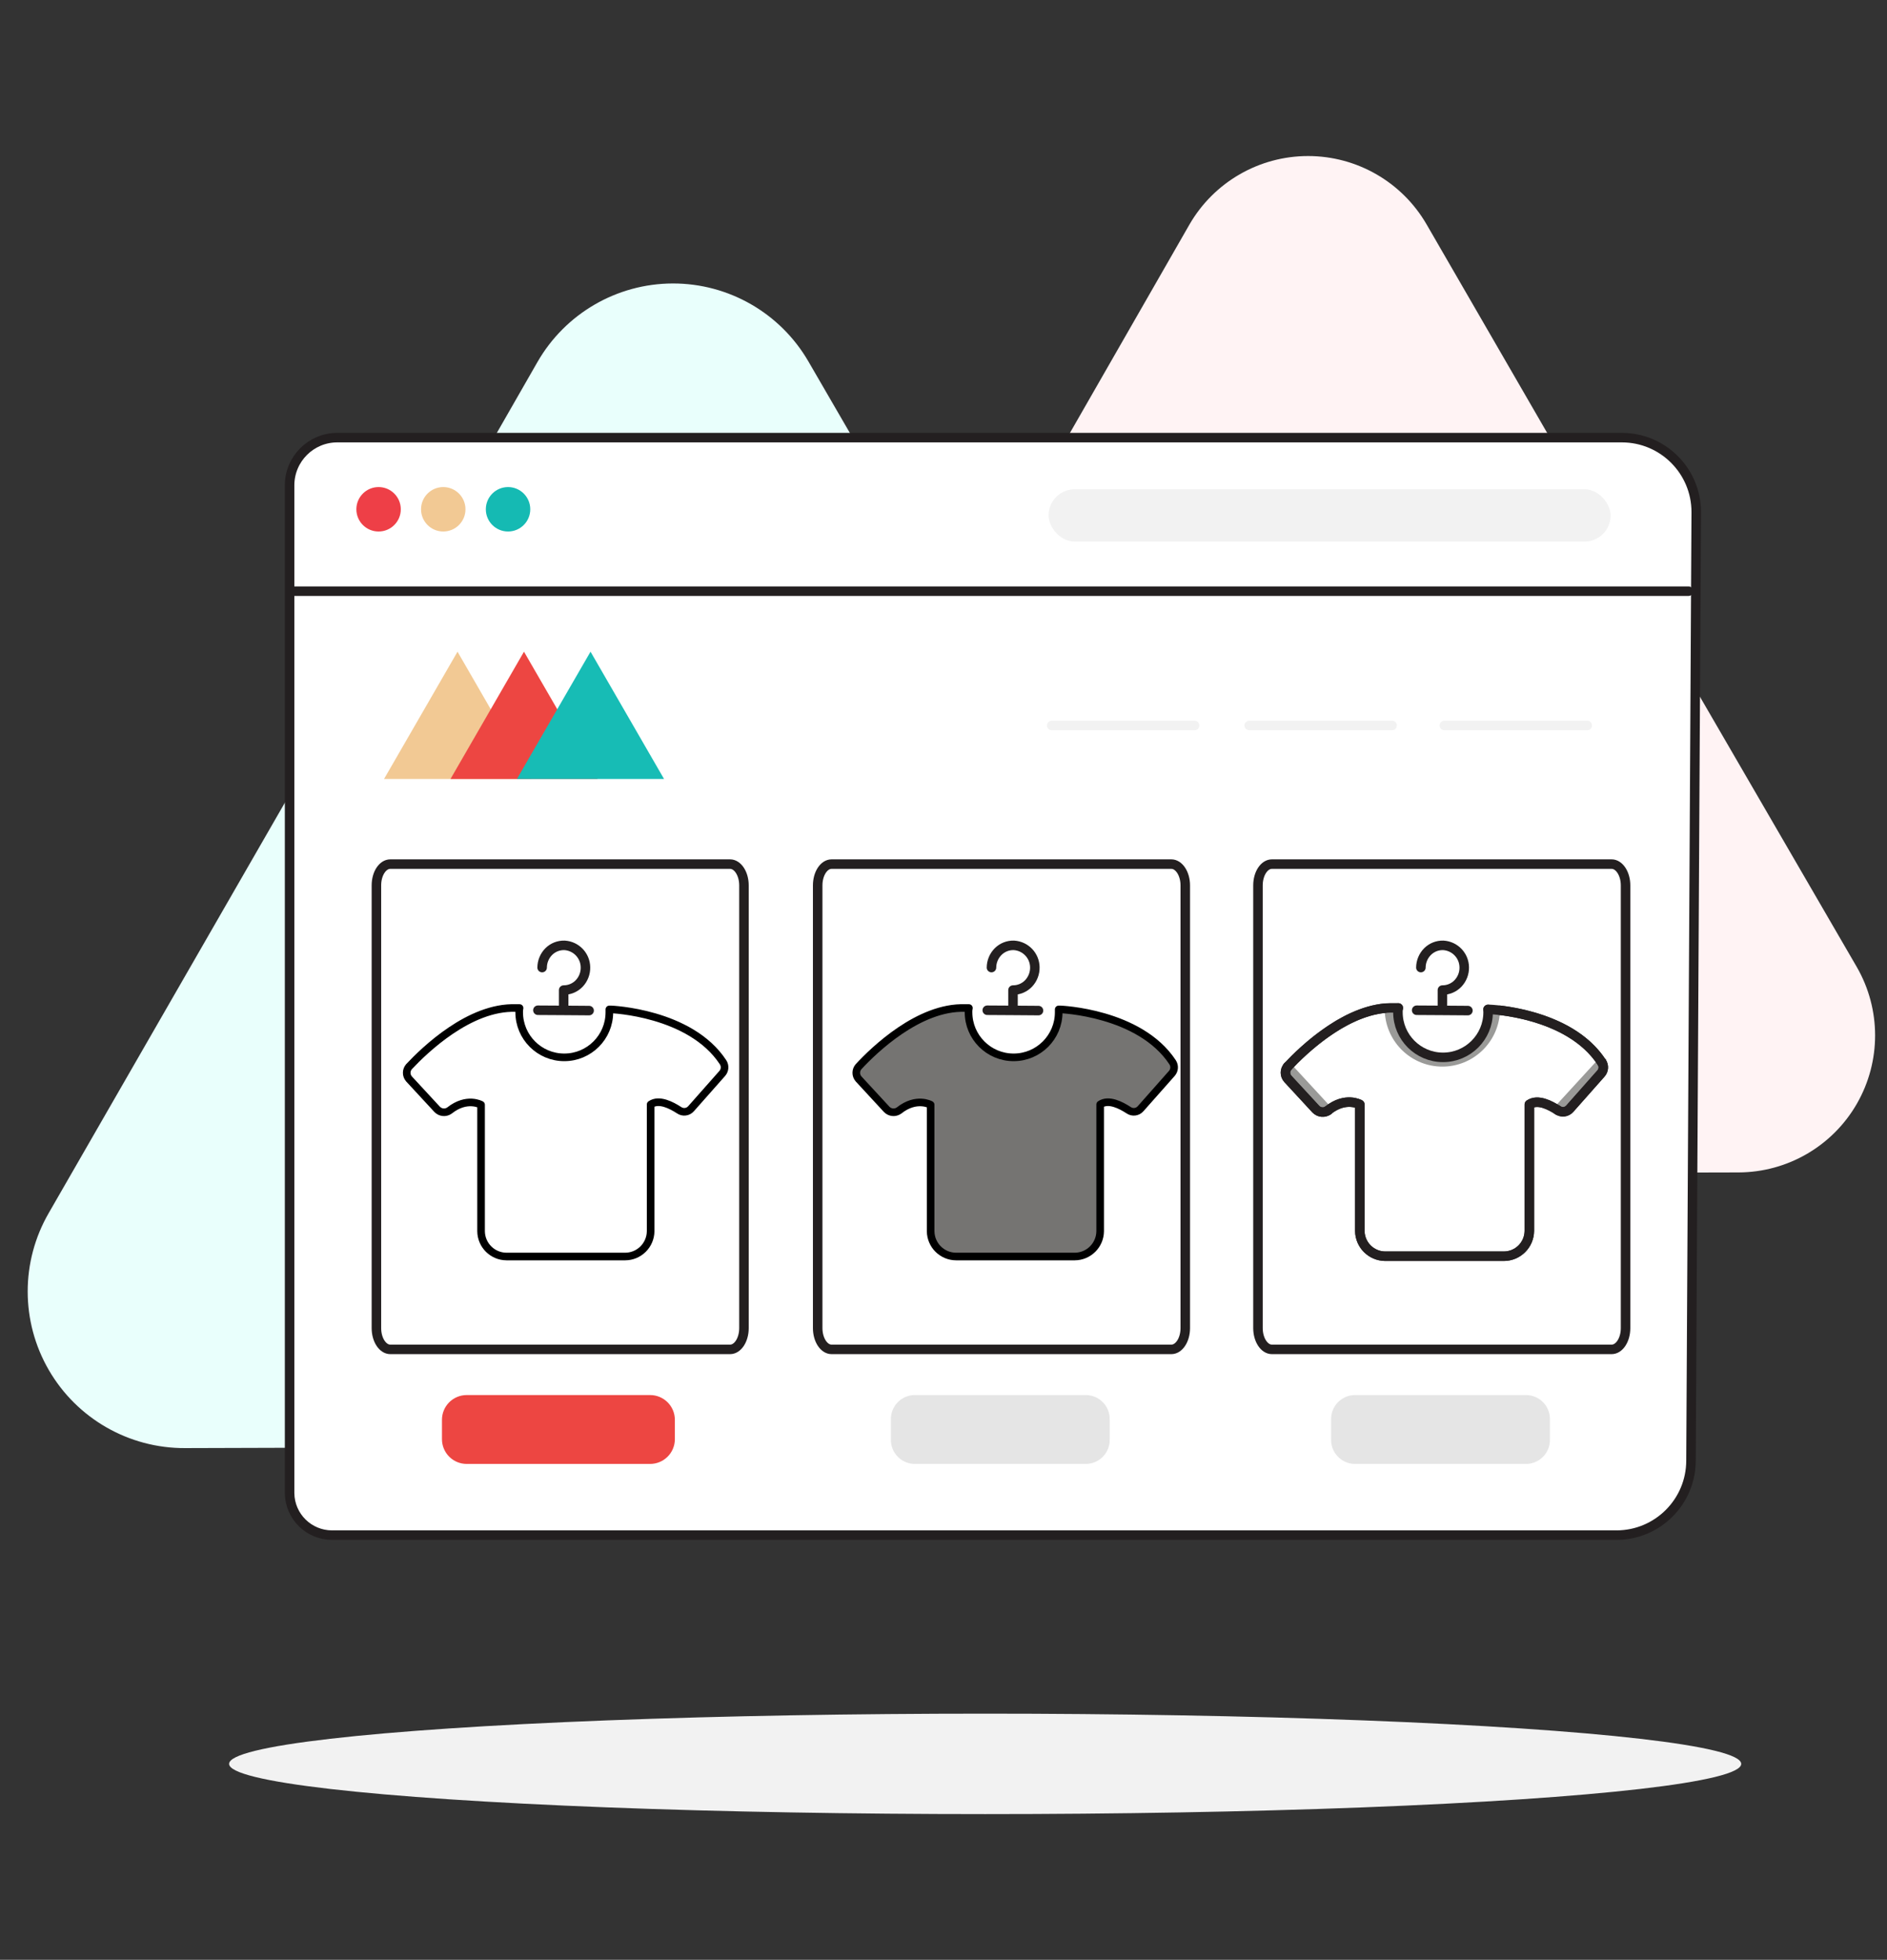
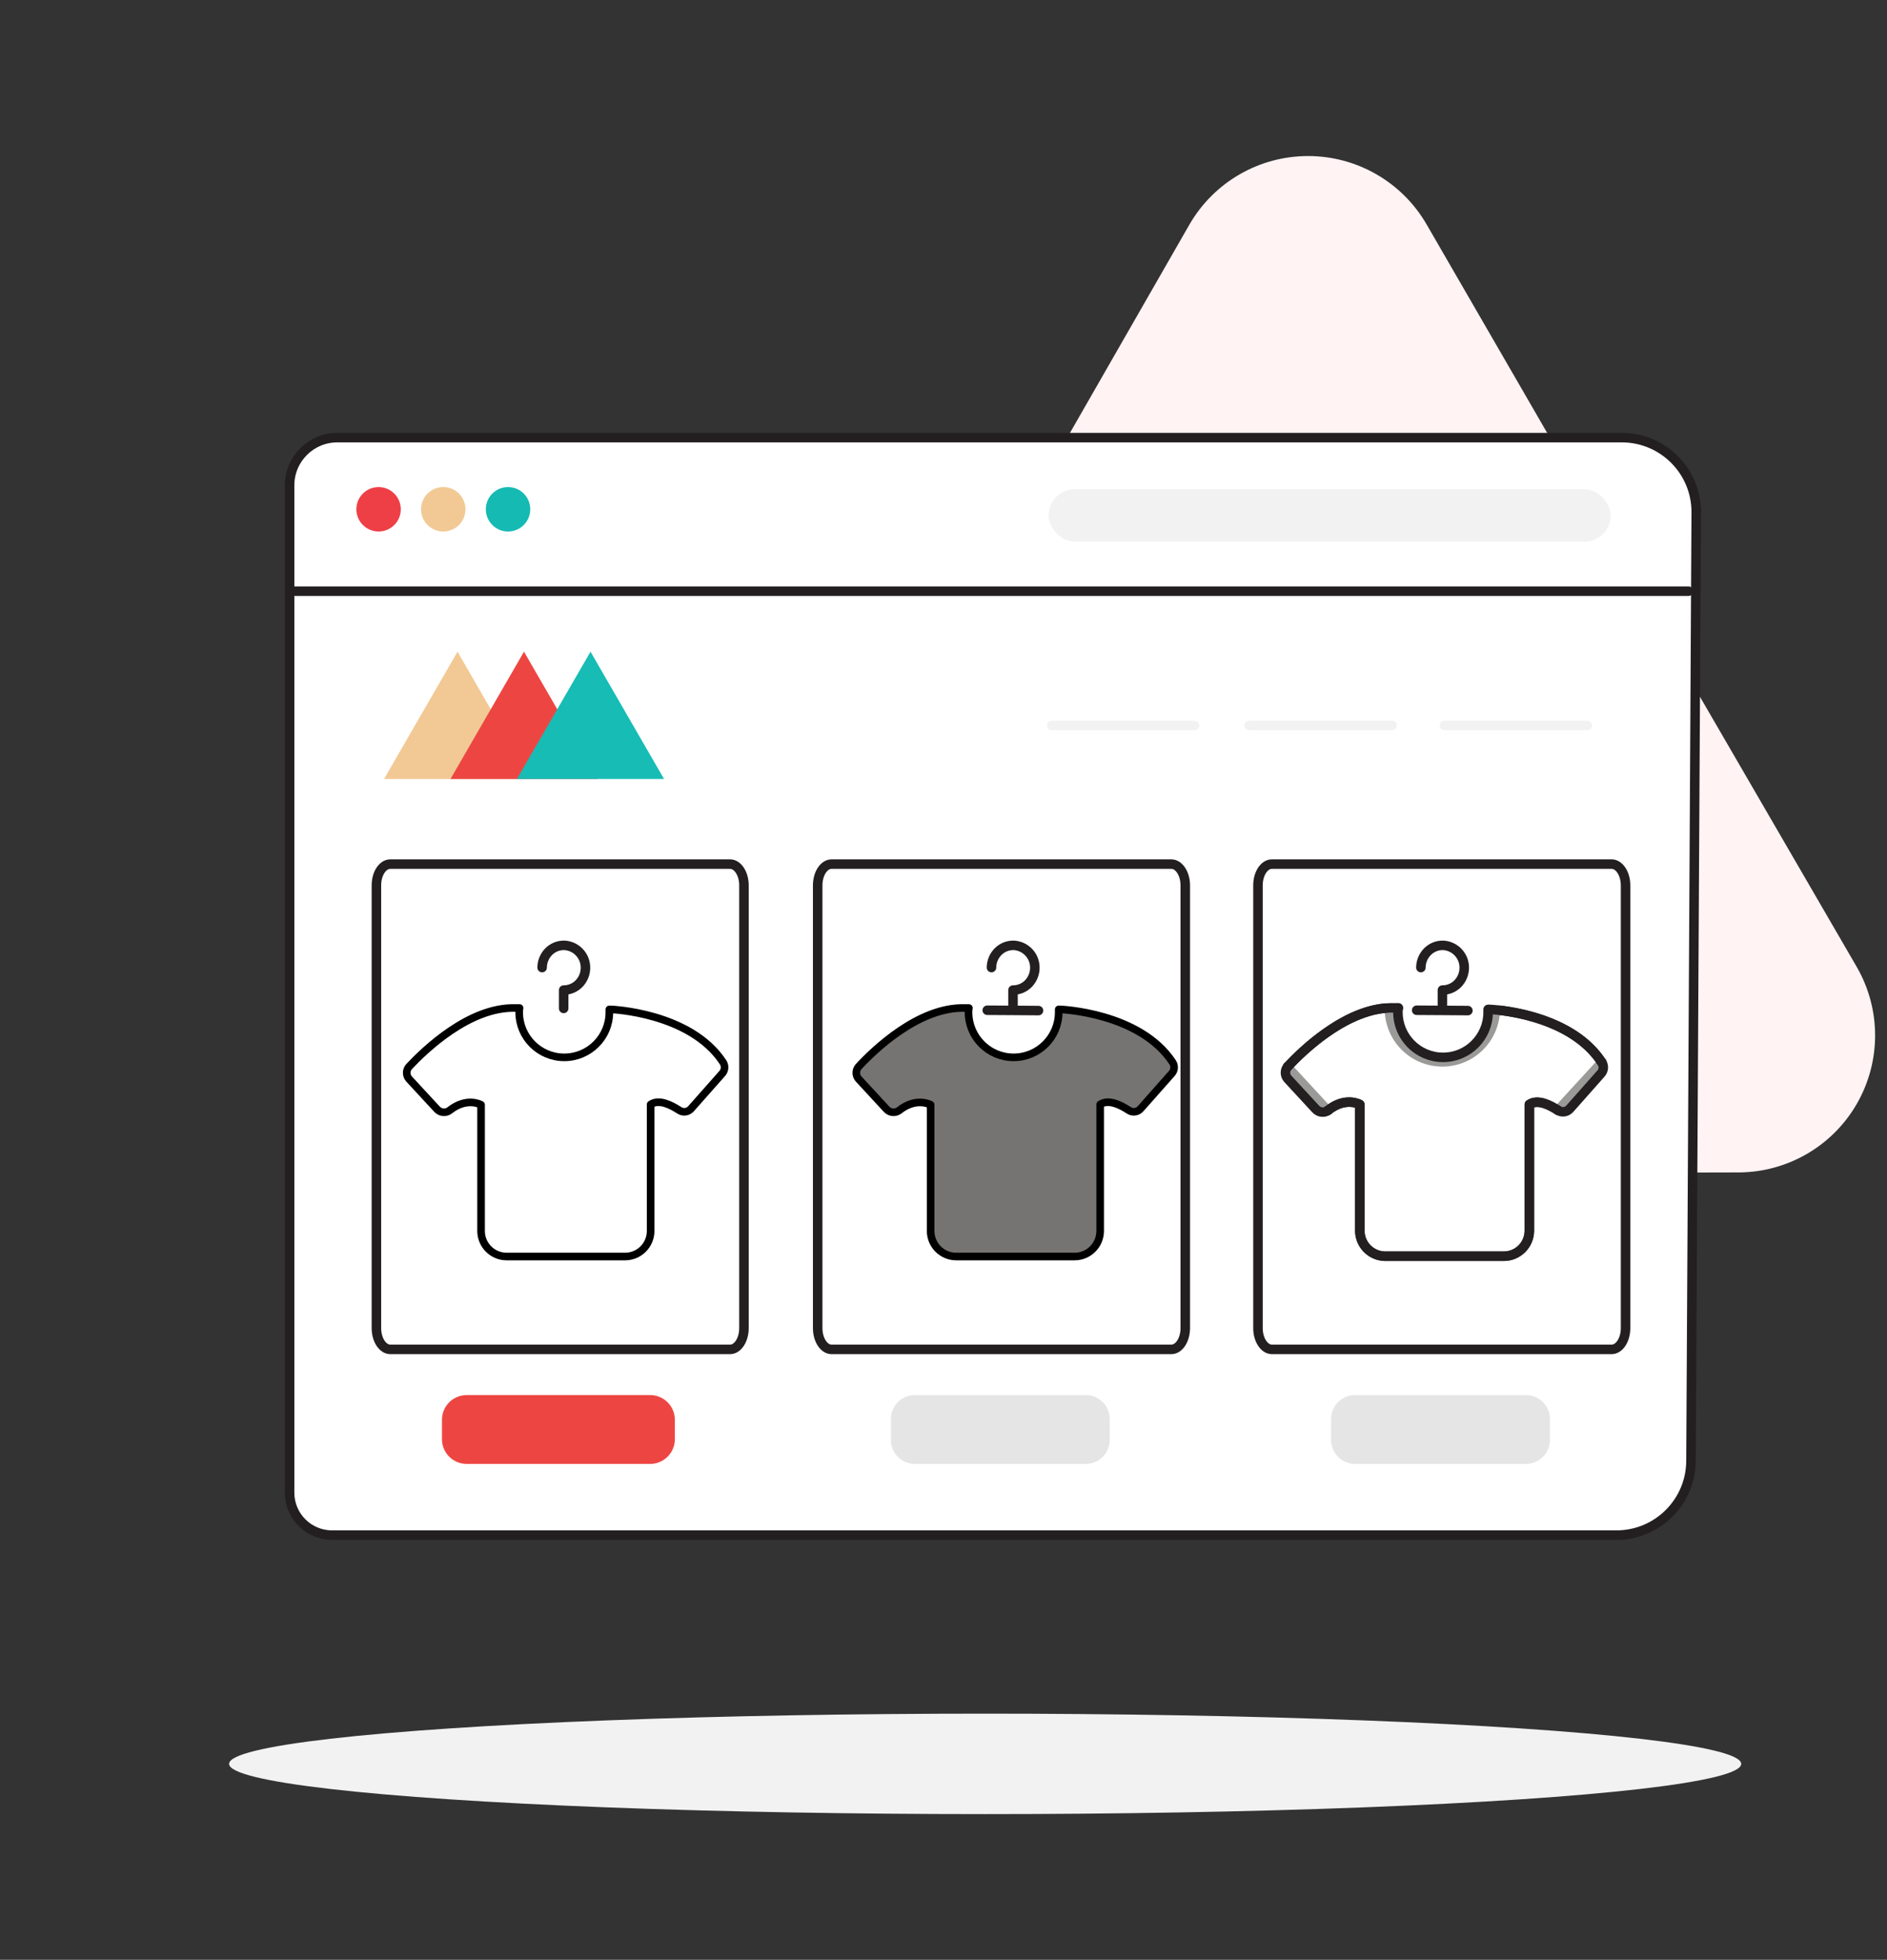
<svg xmlns="http://www.w3.org/2000/svg" width="496px" height="515px" viewBox="0 0 496 515" version="1.1">
  <rect x="0" y="0" width="496" height="515" fill="#333333" stroke="none" />
  <title>Step 1@1x</title>
  <g id="1.1.-Web" stroke="none" stroke-width="1" fill="none" fill-rule="evenodd">
    <g id="How-it-works-(steps)" transform="translate(-5121, -9080)">
      <g id="promo_step-1" transform="translate(5121, 9089)">
-         <rect id="Rectangle" x="0" y="0" width="495.92" height="495.92" />
        <g id="_1" transform="translate(7, 32)">
          <ellipse id="Oval" fill="#F2F2F2" fill-rule="nonzero" cx="251.95" cy="422.51" rx="198.73" ry="13.2" />
-           <path d="M205.5,54 C198.132,41.276 184.529,33.455 169.826,33.49 C155.122,33.526 141.557,41.411 134.25,54.17 L70.14,166 L5.81,277.76 C-1.574,290.524 -1.565,306.262 5.832,319.018 C13.229,331.774 26.885,339.599 41.63,339.53 L170.46,339.14 L299.46,338.92 C314.155,338.889 327.719,331.024 335.048,318.287 C342.377,305.549 342.358,289.87 335,277.15 L270.26,165.65 L205.5,54 Z" id="Path" fill="#E9FFFC" fill-rule="nonzero" />
          <path d="M368,18 C361.569,6.863 349.685,0.003 336.825,0.003 C323.965,0.003 312.081,6.863 305.65,18 L249.48,115.92 L193.3,213.7 C186.917,224.83 186.94,238.517 193.361,249.625 C199.781,260.734 211.629,267.586 224.46,267.61 L337.28,267.36 L450,267.09 C462.839,267.045 474.682,260.165 481.082,249.035 C487.482,237.905 487.47,224.209 481.05,213.09 L424.43,115.56 L368,18 Z" id="Path-2" fill="#FFF3F4" fill-rule="nonzero" />
          <path d="M81.66,74 L419.3,74 C430.103,74 438.86,82.757 438.86,93.56 L437.48,342.81 C437.474,353.627 428.707,362.394 417.89,362.4 L80.28,362.4 C74.178,362.4 69.207,357.501 69.12,351.4 L69.12,86.47 C69.159,79.572 74.762,74 81.66,74 Z" id="Path-3" stroke="#231F20" stroke-width="2.5" fill="#FFFFFF" fill-rule="nonzero" stroke-linecap="round" stroke-linejoin="round" />
          <circle id="Oval-2" fill="#EE3F47" fill-rule="nonzero" cx="92.51" cy="92.83" r="5.84" />
          <circle id="Oval-3" fill="#F2C994" fill-rule="nonzero" cx="109.51" cy="92.83" r="5.84" />
          <circle id="Oval-4" fill="#15BAB3" fill-rule="nonzero" cx="126.54" cy="92.83" r="5.84" />
          <path d="M95.59,186.07 L184.9,186.07 C186.9,186.07 188.55,188.57 188.55,191.66 L188.55,308 C188.55,311.09 186.92,313.59 184.9,313.59 L95.59,313.59 C93.59,313.59 91.94,311.09 91.94,308 L91.94,191.66 C91.94,188.57 93.57,186.07 95.59,186.07 Z" id="Rectangle-2" stroke="#231F20" stroke-width="2.5" fill="#FFFFFF" fill-rule="nonzero" stroke-linecap="round" stroke-linejoin="round" />
          <path d="M211.58,186.07 L300.89,186.07 C302.89,186.07 304.55,188.57 304.55,191.66 L304.55,308 C304.55,311.09 302.91,313.59 300.89,313.59 L211.58,313.59 C209.58,313.59 207.93,311.09 207.93,308 L207.93,191.66 C207.93,188.57 209.57,186.07 211.58,186.07 Z" id="Rectangle-3" stroke="#231F20" stroke-width="2.5" fill="#FFFFFF" fill-rule="nonzero" stroke-linecap="round" stroke-linejoin="round" />
          <line x1="70.36" y1="114.35" x2="436.82" y2="114.35" id="Path-4" stroke="#231F20" stroke-width="2.5" stroke-linecap="round" stroke-linejoin="round" />
          <rect id="Rectangle-4" fill="#F2F2F2" fill-rule="nonzero" x="268.62" y="87.57" width="147.73" height="13.75" rx="6.86" />
          <polygon id="Path-5" fill="#F2C994" fill-rule="nonzero" style="mix-blend-mode: multiply;" points="93.95 163.69 113.26 130.25 132.57 163.69" />
          <polygon id="Path-6" fill="#ED4642" fill-rule="nonzero" style="mix-blend-mode: multiply;" points="111.42 163.69 130.73 130.25 150.07 163.69" />
          <polygon id="Path-7" fill="#17BCB5" fill-rule="nonzero" style="mix-blend-mode: multiply;" points="128.88 163.69 148.22 130.25 167.54 163.69" />
          <line x1="269.45" y1="149.64" x2="307" y2="149.64" id="Path-8" stroke="#F2F2F2" stroke-width="2.5" stroke-linecap="round" stroke-linejoin="round" />
          <line x1="321.35" y1="149.64" x2="358.91" y2="149.64" id="Path-9" stroke="#F2F2F2" stroke-width="2.5" stroke-linecap="round" stroke-linejoin="round" />
          <line x1="372.65" y1="149.64" x2="410.21" y2="149.64" id="Path-10" stroke="#F2F2F2" stroke-width="2.5" stroke-linecap="round" stroke-linejoin="round" />
          <path d="M233.29,325.59 L278.58,325.59 C282.059,325.704 284.791,328.61 284.69,332.09 L284.69,337.18 C284.797,340.663 282.063,343.576 278.58,343.69 L233.29,343.69 C229.803,343.581 227.063,340.667 227.17,337.18 L227.17,332.09 C227.069,328.607 229.807,325.699 233.29,325.59 L233.29,325.59 Z" id="Rectangle-5" fill="#E5E5E5" fill-rule="nonzero" />
          <path d="M327.32,186.07 L416.62,186.07 C418.62,186.07 420.28,188.57 420.28,191.66 L420.28,308 C420.28,311.09 418.64,313.59 416.62,313.59 L327.32,313.59 C325.32,313.59 323.66,311.09 323.66,308 L323.66,191.66 C323.66,188.57 325.3,186.07 327.32,186.07 Z" id="Rectangle-6" stroke="#231F20" stroke-width="2.5" fill="#FFFFFF" fill-rule="nonzero" stroke-linecap="round" stroke-linejoin="round" />
          <path d="M115.68,325.59 L163.88,325.59 C167.471,325.59 170.384,328.499 170.39,332.09 L170.39,337.18 C170.39,340.775 167.475,343.69 163.88,343.69 L115.68,343.69 C113.953,343.693 112.295,343.008 111.074,341.786 C109.852,340.565 109.167,338.907 109.17,337.18 L109.17,332.09 C109.17,330.364 109.856,328.71 111.077,327.49 C112.298,326.271 113.954,325.587 115.68,325.59 Z" id="Rectangle-7" fill="#ED4642" fill-rule="nonzero" />
          <path d="M349,325.59 L394.29,325.59 C397.772,325.699 400.507,328.608 400.4,332.09 L400.4,337.18 C400.454,338.854 399.84,340.48 398.694,341.701 C397.548,342.922 395.964,343.638 394.29,343.69 L349,343.69 C345.513,343.581 342.773,340.667 342.88,337.18 L342.88,332.09 C342.779,328.607 345.517,325.699 349,325.59 L349,325.59 Z" id="Rectangle-8" fill="#E5E5E5" fill-rule="nonzero" />
        </g>
        <path d="M160.57,256.25 L160.17,256.25 L160.17,257 C160.17,263.545 154.865,268.85 148.32,268.85 C141.775,268.85 136.47,263.545 136.47,257 C136.453,256.627 136.487,256.254 136.57,255.89 L135.57,255.89 C123.41,255.48 111.57,266.97 107.51,271.3 C106.701,272.221 106.701,273.599 107.51,274.52 L114.91,282.52 C115.766,283.409 117.145,283.537 118.15,282.82 C122.71,279.19 126.45,281.31 126.45,281.31 L126.45,314.55 C126.494,318.218 129.471,321.174 133.14,321.19 L164.33,321.19 C167.999,321.174 170.976,318.218 171.02,314.55 L171.02,281.23 C173.24,279.72 176.49,281.43 178.51,282.74 C179.505,283.428 180.859,283.255 181.65,282.34 L189.85,273.07 C190.568,272.254 190.653,271.06 190.06,270.15 C181.44,257 160.57,256.25 160.57,256.25 Z" id="Path" stroke="#000000" stroke-width="2" stroke-linecap="round" stroke-linejoin="round" />
-         <polyline id="Path-11" stroke="#231F20" stroke-width="2.5" stroke-linecap="round" stroke-linejoin="round" points="141.39 256.47 148.12 256.51 154.85 256.56" />
        <path d="M142.5,245.26 C142.507,243.681 143.135,242.168 144.25,241.05 C145.35,239.959 146.851,239.369 148.4,239.42 C151.448,239.607 153.838,242.107 153.89,245.16 C153.929,246.739 153.343,248.27 152.26,249.42 C151.192,250.542 149.709,251.174 148.16,251.17 L148.16,255.99" id="Path-12" stroke="#231F20" stroke-width="2.5" stroke-linecap="round" stroke-linejoin="round" />
        <path d="M278.69,256.25 L278.28,256.25 L278.28,257 C278.28,263.545 272.975,268.85 266.43,268.85 C259.885,268.85 254.58,263.545 254.58,257 C254.563,256.627 254.597,256.254 254.68,255.89 L253.68,255.89 C241.53,255.48 229.68,266.97 225.68,271.3 C224.871,272.221 224.871,273.599 225.68,274.52 L233.07,282.52 C233.926,283.409 235.305,283.537 236.31,282.82 C240.87,279.19 244.62,281.31 244.62,281.31 L244.62,314.55 C244.664,318.215 247.635,321.168 251.3,321.19 L282.5,321.19 C286.165,321.168 289.136,318.215 289.18,314.55 L289.18,281.23 C291.41,279.72 294.65,281.43 296.67,282.74 C297.665,283.428 299.019,283.255 299.81,282.34 L308.02,273.07 C308.738,272.253 308.82,271.057 308.22,270.15 C299.55,257 278.69,256.25 278.69,256.25 Z" id="Path" stroke="#000000" stroke-width="2" fill="#757472" fill-rule="nonzero" stroke-linecap="round" stroke-linejoin="round" />
        <polyline id="Path-13" stroke="#231F20" stroke-width="2.5" stroke-linecap="round" stroke-linejoin="round" points="259.5 256.47 266.23 256.51 272.97 256.56" />
        <path d="M260.61,245.26 C260.619,243.68 261.252,242.167 262.37,241.05 C263.466,239.959 264.964,239.369 266.51,239.42 C269.561,239.602 271.958,242.104 272.01,245.16 C272.046,246.741 271.457,248.272 270.37,249.42 C269.303,250.544 267.819,251.177 266.27,251.17 L266.27,255.99" id="Path-14" stroke="#231F20" stroke-width="2.5" stroke-linecap="round" stroke-linejoin="round" />
        <g id="Group" opacity="0.73" transform="translate(338, 241)">
          <path d="M1.58,29.81 C0.771,30.731 0.771,32.109 1.58,33.03 L8.97,41.03 C9.826,41.919 11.205,42.047 12.21,41.33 L1.58,29.81 Z" id="Path" fill="#757472" fill-rule="nonzero" />
          <path d="M70.51,41 C71.507,41.69 72.864,41.513 73.65,40.59 L81.85,31.33 C82.568,30.513 82.65,29.317 82.05,28.41 L70.51,41 Z" id="Path" fill="#757472" fill-rule="nonzero" />
          <path d="M56.24,15.48 C54.57,15.28 53.56,15.25 53.56,15.25 L53.15,15.25 L53.15,16 C53.15,22.545 47.845,27.85 41.3,27.85 C34.755,27.85 29.45,22.545 29.45,16 C29.434,15.627 29.467,15.254 29.55,14.89 L28.55,14.89 C27.702,14.86 26.853,14.89 26.01,14.98 C26.543,6.92 33.311,0.698 41.387,0.842 C49.464,0.986 56.005,7.446 56.25,15.52 L56.24,15.48 Z" id="Path" />
          <path d="M56.25,16 C55.789,24.016 49.154,30.28 41.125,30.28 C33.096,30.28 26.461,24.016 26,16 C26,15.65 26,15.3 26,15 C26.843,14.91 27.692,14.88 28.54,14.91 L29.54,14.91 C29.457,15.274 29.424,15.647 29.44,16.02 C29.44,22.565 34.745,27.87 41.29,27.87 C47.835,27.87 53.14,22.565 53.14,16.02 L53.14,15.31 L53.55,15.31 C53.55,15.31 54.55,15.31 56.23,15.54 C56.25,15.65 56.25,15.81 56.25,16 Z" id="Path" fill="#757472" fill-rule="nonzero" />
        </g>
        <path d="M364,255.94 C352.77,257.02 342.26,267.23 338.49,271.26" id="Path" stroke="#231F20" stroke-width="2.5" stroke-linecap="round" stroke-linejoin="round" />
        <path d="M394.24,256.48 C400.15,257.17 414.31,259.86 421.03,270.15" id="Path" stroke="#231F20" stroke-width="2.5" stroke-linecap="round" stroke-linejoin="round" />
        <path d="M409.48,282.74 C410.475,283.428 411.829,283.255 412.62,282.34 L420.83,273.07 C421.548,272.253 421.63,271.057 421.03,270.15" id="Path" stroke="#231F20" stroke-width="2.5" stroke-linecap="round" stroke-linejoin="round" />
        <path d="M349.12,282.74 C353.68,279.11 357.43,281.23 357.43,281.23 L357.43,314.47 C357.474,318.135 360.445,321.088 364.11,321.11 L395.3,321.11 C398.969,321.094 401.946,318.138 401.99,314.47 L401.99,281.23 C404.22,279.72 407.46,281.43 409.48,282.74" id="Path" stroke="#231F20" stroke-width="2.5" stroke-linecap="round" stroke-linejoin="round" />
        <path d="M338.49,271.26 C337.681,272.181 337.681,273.559 338.49,274.48 L345.88,282.48 C346.736,283.369 348.115,283.497 349.12,282.78" id="Path" stroke="#231F20" stroke-width="2.5" stroke-linecap="round" stroke-linejoin="round" />
        <path d="M367.55,255.85 L366.55,255.85 C354.4,255.44 342.55,266.93 338.5,271.26" id="Path" stroke="#231F20" stroke-width="2.5" stroke-linecap="round" stroke-linejoin="round" />
        <path d="M391.15,256.25 L391.15,257 C391.15,263.545 385.845,268.85 379.3,268.85 C372.755,268.85 367.45,263.545 367.45,257 C367.433,256.627 367.467,256.254 367.55,255.89" id="Path" stroke="#231F20" stroke-width="2.5" stroke-linecap="round" stroke-linejoin="round" />
-         <path d="M421,270.15 C412.39,256.96 391.53,256.25 391.53,256.25 L391.12,256.25" id="Path" stroke="#231F20" stroke-width="2.5" stroke-linecap="round" stroke-linejoin="round" />
-         <path d="M409.48,282.74 C410.475,283.428 411.829,283.255 412.62,282.34 L420.83,273.07 C421.548,272.253 421.63,271.057 421.03,270.15" id="Path" stroke="#231F20" stroke-width="2.5" stroke-linecap="round" stroke-linejoin="round" />
+         <path d="M421,270.15 C412.39,256.96 391.53,256.25 391.53,256.25 " id="Path" stroke="#231F20" stroke-width="2.5" stroke-linecap="round" stroke-linejoin="round" />
        <path d="M349.12,282.74 C353.68,279.11 357.43,281.23 357.43,281.23 L357.43,314.47 C357.474,318.135 360.445,321.088 364.11,321.11 L395.3,321.11 C398.969,321.094 401.946,318.138 401.99,314.47 L401.99,281.23 C404.22,279.72 407.46,281.43 409.48,282.74" id="Path" stroke="#231F20" stroke-width="2.5" stroke-linecap="round" stroke-linejoin="round" />
-         <path d="M338.49,271.26 C337.681,272.181 337.681,273.559 338.49,274.48 L345.88,282.48 C346.736,283.369 348.115,283.497 349.12,282.78" id="Path" stroke="#231F20" stroke-width="2.5" stroke-linecap="round" stroke-linejoin="round" />
        <polyline id="Path-15" stroke="#231F20" stroke-width="2.5" stroke-linecap="round" stroke-linejoin="round" points="372.37 256.47 379.1 256.51 385.84 256.56" />
        <path d="M373.48,245.26 C373.489,243.68 374.122,242.167 375.24,241.05 C376.336,239.959 377.834,239.369 379.38,239.42 C382.431,239.602 384.828,242.104 384.88,245.16 C384.916,246.741 384.327,248.272 383.24,249.42 C382.173,250.544 380.689,251.177 379.14,251.17 L379.14,255.99" id="Path-16" stroke="#231F20" stroke-width="2.5" stroke-linecap="round" stroke-linejoin="round" />
      </g>
    </g>
  </g>
</svg>